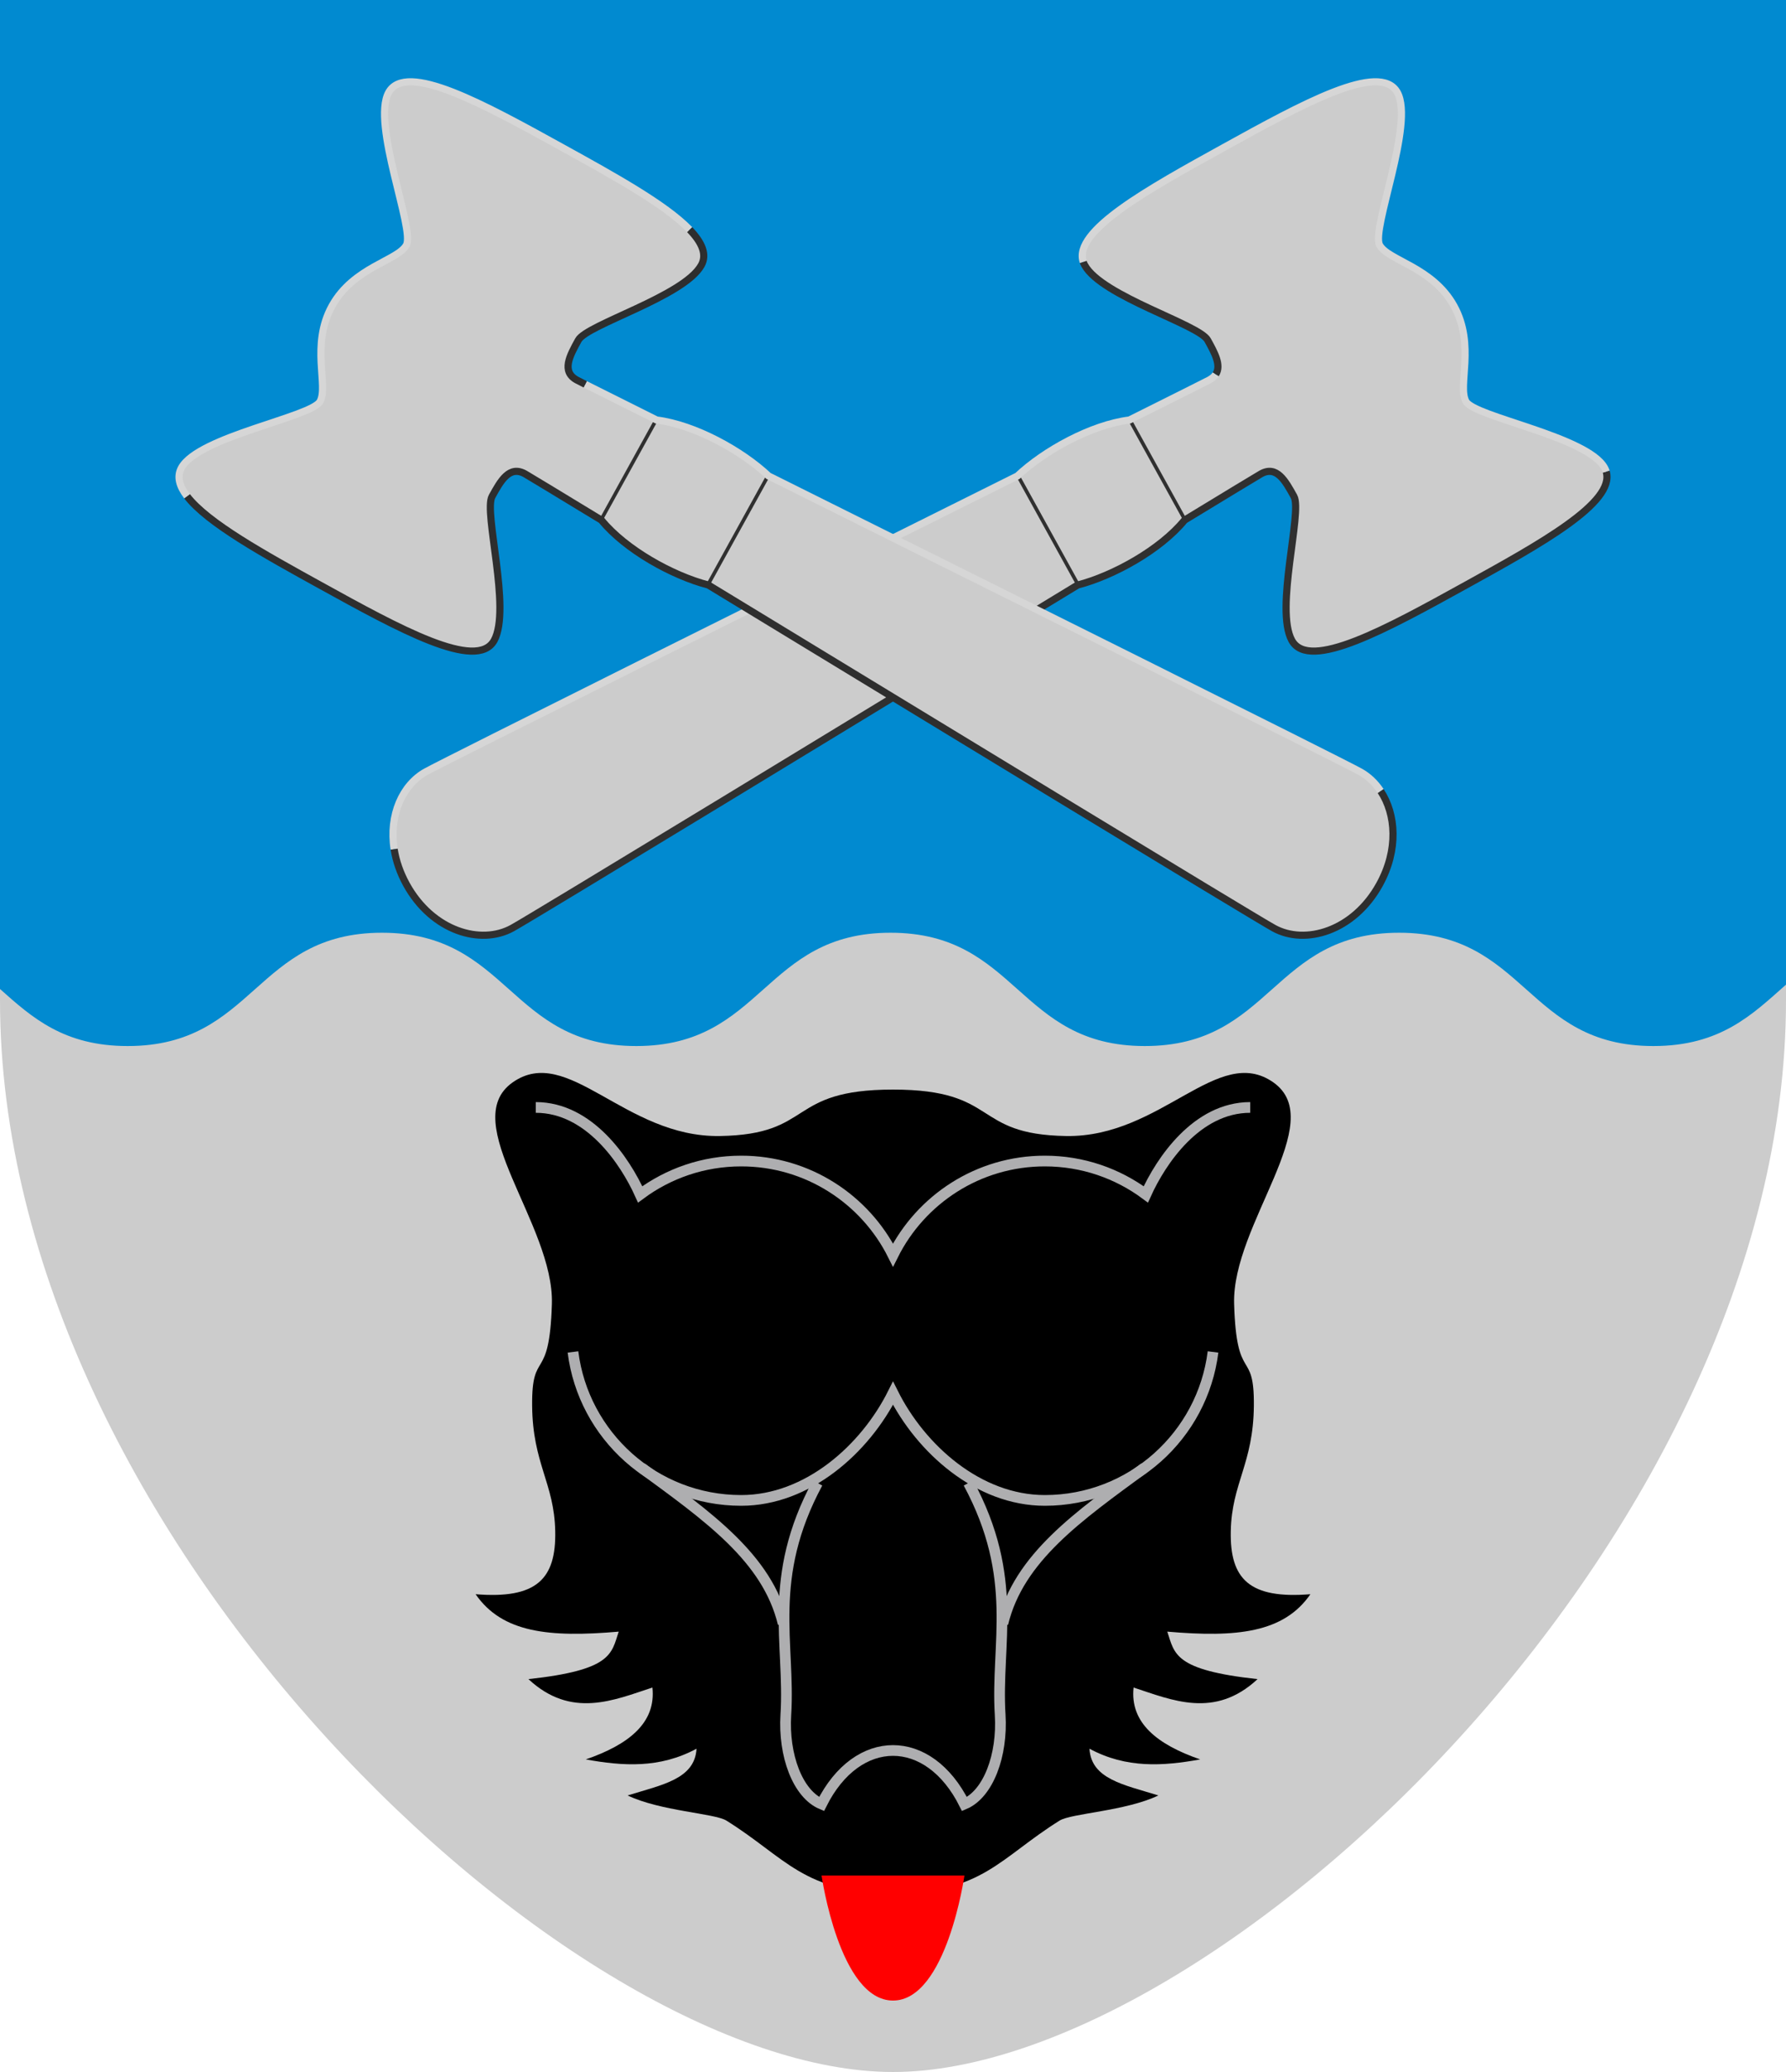
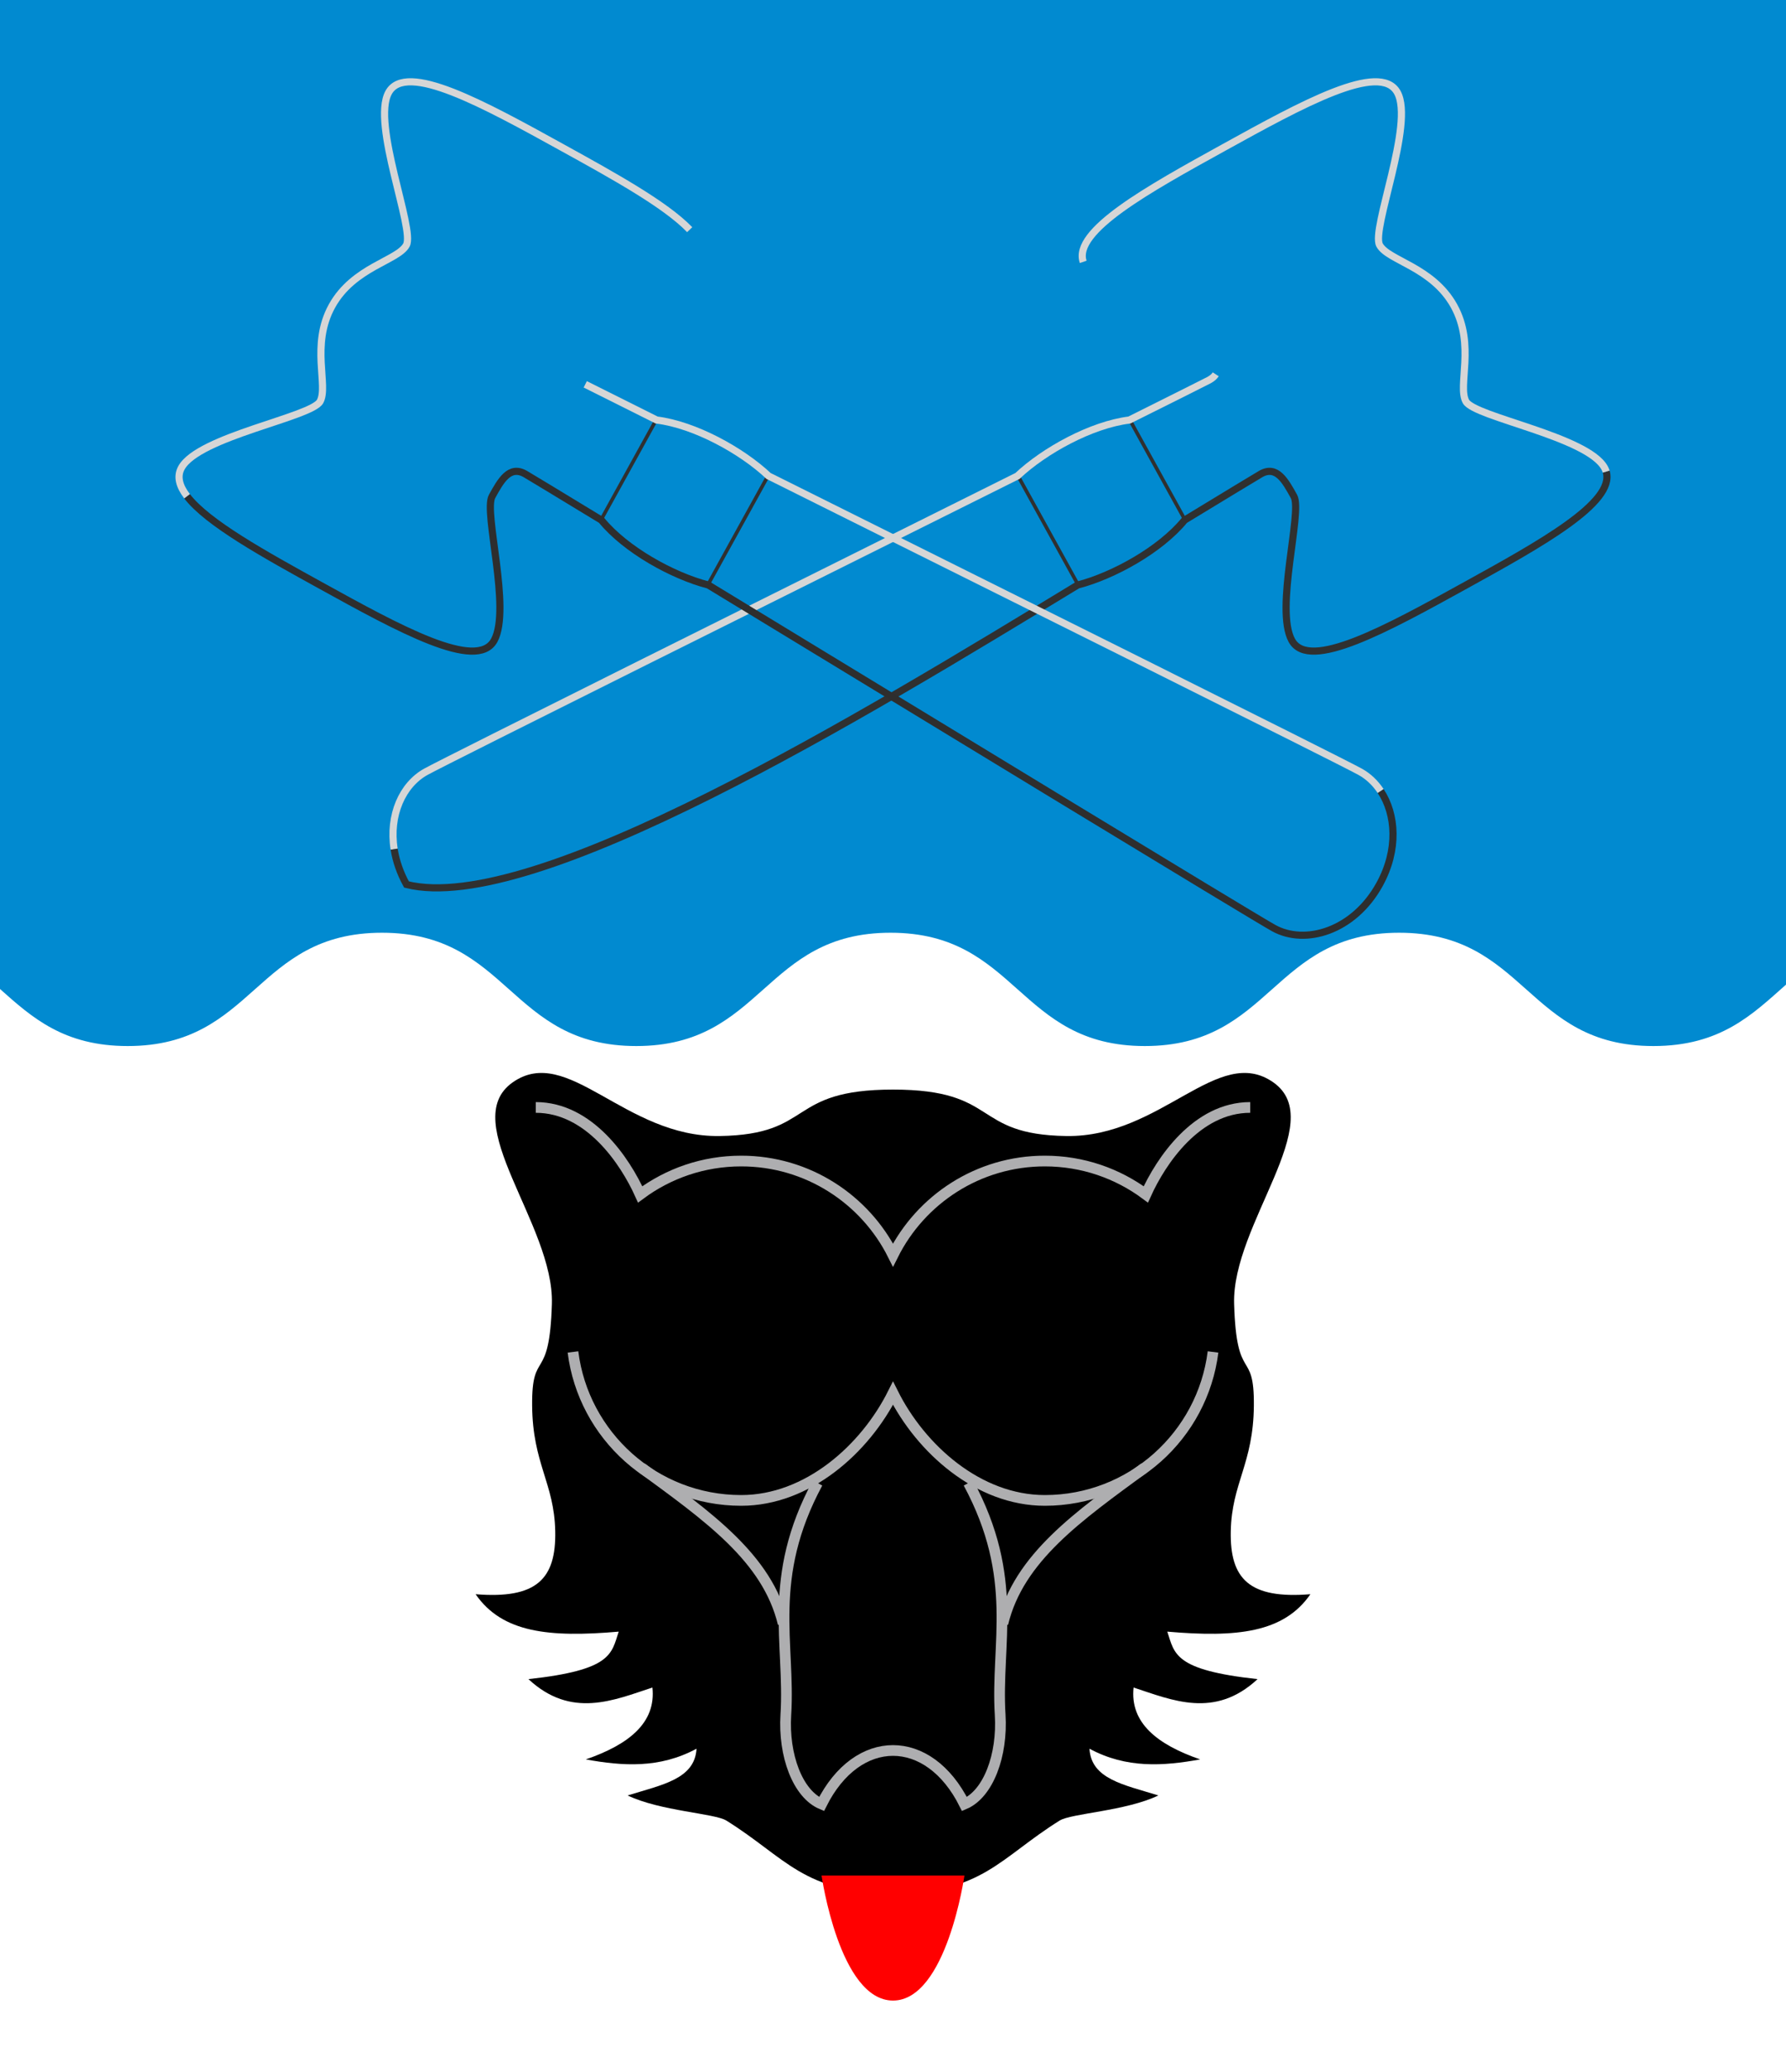
<svg xmlns="http://www.w3.org/2000/svg" xmlns:ns1="http://sodipodi.sourceforge.net/DTD/sodipodi-0.dtd" xmlns:ns2="http://www.inkscape.org/namespaces/inkscape" xmlns:xlink="http://www.w3.org/1999/xlink" version="1.0" width="500" height="580" id="svg2" ns1:version="0.32" ns2:version="0.46" ns1:docname="Kauhajoki.vaakuna.svg" ns2:output_extension="org.inkscape.output.svg.inkscape">
  <ns1:namedview ns2:window-height="669" ns2:window-width="640" ns2:pageshadow="2" ns2:pageopacity="0.0" guidetolerance="10.0" gridtolerance="10.0" objecttolerance="10.0" borderopacity="1.0" bordercolor="#666666" pagecolor="#ffffff" id="base" showgrid="false" ns2:zoom="0.79655172" ns2:cx="250" ns2:cy="290" ns2:window-x="92" ns2:window-y="63" ns2:current-layer="svg2" />
  <defs id="defs7">
    <ns2:perspective ns1:type="inkscape:persp3d" ns2:vp_x="0 : 290 : 1" ns2:vp_y="0 : 1000 : 0" ns2:vp_z="500 : 290 : 1" ns2:persp3d-origin="250 : 193.33333 : 1" id="perspective38" />
    <linearGradient id="linearGradient5679">
      <stop style="stop-color: black; stop-opacity: 0;" offset="0" id="stop5681" />
      <stop style="stop-color: black; stop-opacity: 0.498;" offset="0.5" id="stop5687" />
      <stop style="stop-color: black; stop-opacity: 0;" offset="1" id="stop5683" />
    </linearGradient>
    <linearGradient x1="-510" y1="83.828" x2="-490" y2="83.828" id="linearGradient1965" xlink:href="#linearGradient5679" gradientUnits="userSpaceOnUse" />
  </defs>
  <g id="layer1" />
  <g id="layer2">
-     <path d="M 0,0 L 500,0 L 500,280 C 500,430 340,580 250,580 C 160,580 9.1845477e-15,430 0,280 L 0,0 z " style="fill:#cccccc;fill-opacity:1;fill-rule:evenodd;stroke:none;stroke-width:1px;stroke-linecap:butt;stroke-linejoin:miter;stroke-opacity:1" id="path2078" />
    <g transform="translate(675, 290)" id="g2097">
      <path d="M -425,240 C -450,240 -455,230 -471.646,219.621 C -474.91,217.587 -490.162,216.975 -499.293,212.586 C -489.595,209.571 -480.505,208.03 -480,199.5 C -490.333,205.089 -500.667,204.367 -511,202.5 C -498.888,198.32 -491.297,192.202 -492.354,182.379 C -503.122,185.901 -515.05,191.21 -527.061,180.025 C -503.66,177.48 -503.848,172.953 -501.793,166.732 C -521.26,168.423 -534.397,167.06 -541.854,156.257 C -524.819,157.633 -519.277,152.059 -519.561,138.586 C -519.844,125.112 -525.879,119.75 -526.025,103.5 C -526.172,87.243 -521.164,97.625 -520.5,75 C -519.836,52.729 -547.139,24.043 -531.5,13 C -516.026,2.073 -500.133,28.414 -473.5,28 C -446.875,27.586 -455,15 -425,15 C -395,15 -403.125,27.586 -376.5,28 C -349.867,28.414 -333.974,2.073 -318.5,13 C -302.861,24.043 -330.164,52.729 -329.5,75 C -328.836,97.625 -323.828,87.243 -323.975,103.5 C -324.121,119.75 -330.156,125.112 -330.439,138.586 C -330.723,152.059 -325.181,157.633 -308.146,156.257 C -315.603,167.06 -328.74,168.423 -348.207,166.732 C -346.152,172.953 -346.34,177.48 -322.939,180.025 C -334.95,191.21 -346.878,185.901 -357.646,182.379 C -358.703,192.202 -351.112,198.32 -339,202.5 C -349.333,204.367 -359.667,205.089 -370,199.5 C -369.495,208.03 -360.405,209.571 -350.707,212.586 C -359.838,216.975 -375.09,217.587 -378.354,219.621 C -395,230 -400,240 -425,240 z " style="fill: black; fill-opacity: 1; fill-rule: evenodd; stroke: none; stroke-width: 1px; stroke-linecap: butt; stroke-linejoin: miter; stroke-opacity: 1;" id="path2874" />
      <path d="M -325,20 C -340,20 -350,35 -354.219,44.344 C -362.123,38.472 -371.905,35 -382.5,35 C -401.106,35 -417.208,45.72 -425,61.312 C -432.792,45.72 -448.894,35 -467.5,35 C -478.095,35 -487.877,38.472 -495.781,44.344 C -500,35 -510,20 -525,20 M -514.594,88.438 C -511.661,111.85 -491.703,130 -467.5,130 C -448.894,130 -432.792,115.592 -425,100 C -417.208,115.592 -401.106,130 -382.5,130 C -358.297,130 -338.339,111.85 -335.406,88.438" style="overflow: visible; marker: none; color: black; fill: none; fill-opacity: 0.75; fill-rule: evenodd; stroke: rgb(174, 174, 176); stroke-width: 3; stroke-linecap: butt; stroke-linejoin: miter; stroke-miterlimit: 4; stroke-dasharray: none; stroke-dashoffset: 0pt; stroke-opacity: 1; visibility: visible; display: inline;" id="path4661" />
      <path d="M -495.375,120.875 C -476.945,134.421 -460.18,146.04 -455.75,164.5" style="fill: none; fill-opacity: 0.75; fill-rule: evenodd; stroke: rgb(174, 174, 176); stroke-width: 3; stroke-linecap: butt; stroke-linejoin: miter; stroke-miterlimit: 4; stroke-dasharray: none; stroke-opacity: 1;" id="path4678" />
      <path d="M -403.875,125.125 C -389.534,151.776 -396.25,169.976 -395,190 C -394.289,201.388 -398.336,212.177 -405,215 C -415,195 -435,195 -445,215 C -451.664,212.177 -455.711,201.388 -455,190 C -453.75,169.976 -460.466,151.776 -446.125,125.125" style="fill: none; fill-opacity: 0.75; fill-rule: evenodd; stroke: rgb(174, 174, 176); stroke-width: 3; stroke-linecap: butt; stroke-linejoin: miter; stroke-miterlimit: 4; stroke-dasharray: none; stroke-opacity: 1;" id="path4676" />
      <path d="M -354.625,120.875 C -373.055,134.421 -389.82,146.04 -394.25,164.5" style="fill: none; fill-opacity: 0.75; fill-rule: evenodd; stroke: rgb(174, 174, 176); stroke-width: 3; stroke-linecap: butt; stroke-linejoin: miter; stroke-miterlimit: 4; stroke-dasharray: none; stroke-opacity: 1;" id="path4688" />
    </g>
    <path d="M 230,525 C 230,525 235,560 250,560 C 265,560 270,525 270,525 L 230,525 z " style="fill: red; fill-opacity: 1; fill-rule: evenodd; stroke: none; stroke-width: 1px; stroke-linecap: butt; stroke-linejoin: miter; stroke-opacity: 1;" id="path2124" />
    <path d="M 0,0 L 0,276.844 C 8.949,284.82 17.853,292.812 35.75,292.812 C 71.344,292.812 71.343,261.094 106.938,261.094 C 142.532,261.094 142.531,292.812 178.125,292.812 C 213.719,292.812 213.718,261.094 249.312,261.094 C 284.907,261.094 284.906,292.812 320.5,292.812 C 356.094,292.812 356.093,261.094 391.688,261.094 C 427.282,261.094 427.281,292.812 462.875,292.812 C 481.68,292.812 490.567,283.979 500,275.625 L 500,0 L 0,0 z " style="fill: rgb(1, 138, 208); fill-opacity: 1; fill-rule: evenodd; stroke: none; stroke-width: 1.344px; stroke-linecap: butt; stroke-linejoin: miter; stroke-opacity: 1;" id="path1987" />
    <g transform="matrix(0.483, 0.875, -0.875, 0.483, 676.057, 479.738)" id="g1958">
-       <path d="M -535,30 C -545,30 -545,55 -545,80 C -545,105 -545,130 -535,130 C -525,130 -505,110 -500,110 C -495,110 -490,110 -490,115 C -490,115.931 -490.436,126.337 -491,140 C -495,150 -495,165 -492.438,175 C -495.393,245.268 -500,353.143 -500,360 C -500,370 -490,380 -475,380 C -460,380 -450,370 -450,360 C -450,353.143 -454.607,245.268 -457.562,175 C -455,165 -455,150 -459,140 C -459.564,126.337 -460,115.931 -460,115 C -460,110 -455,110 -450,110 C -445,110 -425,130 -415,130 C -405,130 -405,105 -405,80 C -405,55 -405,30 -415,30 C -425,30 -445,55 -450,55 C -455,55 -462.5,45 -475,45 C -487.5,45 -495,55 -500,55 C -505,55 -525,30 -535,30 z " style="fill:#cccccc;fill-opacity:1;fill-rule:evenodd;stroke:none;stroke-width:1px;stroke-linecap:butt;stroke-linejoin:miter;stroke-opacity:1" id="path4787" />
      <path d="M -510,47.656 L -510,115.844 C -505.513,112.553 -501.79,110 -500,110 C -495,110 -490,110 -490,115 L -490,49.812 C -494.212,52.373 -497.438,55 -500,55 C -501.791,55 -505.51,51.773 -510,47.656 z M -490,115 C -490,115.27 -490.132,118.485 -490.188,120 L -490,120 L -490,115 z " style="overflow: visible; marker: none; opacity: 1; color: black; fill: url(#linearGradient1965) rgb(0, 0, 0); fill-opacity: 1; fill-rule: evenodd; stroke: none; stroke-width: 3; stroke-linecap: butt; stroke-linejoin: miter; stroke-miterlimit: 4; stroke-dasharray: none; stroke-dashoffset: 0pt; stroke-opacity: 1; visibility: visible; display: inline;" id="rect4789" />
      <use transform="matrix(-1, 0, 0, 1, -950, 0)" id="use5689" x="0" y="0" width="500" height="580" xlink:href="#rect4789" />
      <path d="M -490.663,140 L -459.337,140" style="fill: none; fill-opacity: 0.75; fill-rule: evenodd; stroke: rgb(48, 48, 48); stroke-width: 1px; stroke-linecap: butt; stroke-linejoin: miter; stroke-opacity: 1;" id="path5691" />
      <path d="M -492.254,175 L -457.79,175" style="fill: none; fill-opacity: 0.75; fill-rule: evenodd; stroke: rgb(48, 48, 48); stroke-width: 1px; stroke-linecap: butt; stroke-linejoin: miter; stroke-opacity: 1;" id="path5693" />
    </g>
    <path d="M 340.354,104.774 C 339.967,105.368 339.377,105.903 338.538,106.367 C 337.723,106.817 328.402,111.465 316.169,117.575 C 305.481,118.907 292.35,126.157 284.834,133.234 C 221.892,164.611 125.228,212.721 119.226,216.035 C 112.682,219.648 108.839,228.153 110.344,237.703" style="fill: none; fill-opacity: 1; fill-rule: evenodd; stroke: rgb(214, 214, 214); stroke-width: 2; stroke-linecap: butt; stroke-linejoin: miter; stroke-miterlimit: 4; stroke-dasharray: none; stroke-opacity: 1;" id="path1897" />
-     <path d="M 110.344,237.703 C 110.852,240.928 111.971,244.272 113.801,247.588 C 121.052,260.719 134.639,264.64 143.394,259.806 C 149.396,256.492 241.606,200.316 301.691,163.765 C 311.684,161.174 324.816,153.924 331.636,145.589 C 343.324,138.491 352.224,133.079 353.039,132.629 C 357.416,130.213 359.833,134.59 362.249,138.967 C 364.666,143.344 356.825,170.519 361.658,179.274 C 366.492,188.028 388.377,175.944 410.263,163.86 C 431.262,152.266 452.26,140.672 449.658,132.018" style="fill: none; fill-opacity: 1; fill-rule: evenodd; stroke: rgb(48, 48, 48); stroke-width: 2; stroke-linecap: butt; stroke-linejoin: miter; stroke-miterlimit: 4; stroke-dasharray: none; stroke-opacity: 1;" id="path3701" />
+     <path d="M 110.344,237.703 C 110.852,240.928 111.971,244.272 113.801,247.588 C 149.396,256.492 241.606,200.316 301.691,163.765 C 311.684,161.174 324.816,153.924 331.636,145.589 C 343.324,138.491 352.224,133.079 353.039,132.629 C 357.416,130.213 359.833,134.59 362.249,138.967 C 364.666,143.344 356.825,170.519 361.658,179.274 C 366.492,188.028 388.377,175.944 410.263,163.86 C 431.262,152.266 452.26,140.672 449.658,132.018" style="fill: none; fill-opacity: 1; fill-rule: evenodd; stroke: rgb(48, 48, 48); stroke-width: 2; stroke-linecap: butt; stroke-linejoin: miter; stroke-miterlimit: 4; stroke-dasharray: none; stroke-opacity: 1;" id="path3701" />
    <use transform="matrix(-1, 0, 0, 1, 500, 0)" id="use1983" x="0" y="0" width="500" height="580" xlink:href="#g1958" style="fill:#cccccc" />
    <path d="M 386.511,221.419 C 390.812,227.904 391.564,237.871 386.199,247.588 C 378.948,260.719 365.361,264.64 356.606,259.806 C 350.604,256.492 258.394,200.316 198.309,163.765 C 188.316,161.174 175.184,153.924 168.364,145.589 C 156.676,138.491 147.776,133.079 146.961,132.629 C 142.584,130.213 140.167,134.59 137.751,138.967 C 135.334,143.344 143.175,170.519 138.342,179.274 C 133.508,188.028 111.623,175.944 89.737,163.86 C 73.914,155.123 58.09,146.387 52.365,138.908" style="fill: none; fill-opacity: 1; fill-rule: evenodd; stroke: rgb(46, 46, 46); stroke-width: 2; stroke-linecap: butt; stroke-linejoin: miter; stroke-miterlimit: 4; stroke-dasharray: none; stroke-opacity: 1;" id="path3688" />
-     <path d="M 303.249,73.305 C 303.354,73.615 303.489,73.921 303.656,74.223 C 308.489,82.977 335.665,90.818 338.081,95.196 C 340.035,98.733 341.988,102.271 340.354,104.774" style="fill: none; fill-opacity: 1; fill-rule: evenodd; stroke: rgb(48, 48, 48); stroke-width: 2; stroke-linecap: butt; stroke-linejoin: miter; stroke-miterlimit: 4; stroke-dasharray: none; stroke-opacity: 1;" id="path3706" />
    <path d="M 449.658,132.018 C 449.549,131.653 449.397,131.293 449.201,130.938 C 444.367,122.184 412.814,116.759 410.398,112.382 C 407.981,108.005 413.11,96.606 407.068,85.663 C 401.026,74.72 388.647,72.988 386.23,68.611 C 383.813,64.234 396.031,34.641 391.198,25.887 L 391.198,25.887 C 386.364,17.133 364.479,29.217 342.593,41.301 C 321.463,52.968 300.333,64.634 303.249,73.305" style="fill: none; fill-opacity: 1; fill-rule: evenodd; stroke: rgb(214, 214, 214); stroke-width: 2; stroke-linecap: butt; stroke-linejoin: miter; stroke-miterlimit: 4; stroke-dasharray: none; stroke-opacity: 1;" id="path3704" />
    <path d="M 52.365,138.908 C 50.172,136.043 49.46,133.363 50.799,130.938 C 55.633,122.184 87.186,116.759 89.602,112.382 C 92.019,108.005 86.89,96.606 92.932,85.663 C 98.974,74.72 111.353,72.988 113.77,68.611 C 116.187,64.234 103.969,34.641 108.802,25.887 L 108.802,25.887 C 113.636,17.133 135.521,29.217 157.407,41.301 C 171.87,49.287 186.333,57.272 193.085,64.297" style="fill: none; fill-opacity: 1; fill-rule: evenodd; stroke: rgb(214, 214, 214); stroke-width: 2; stroke-linecap: butt; stroke-linejoin: miter; stroke-miterlimit: 4; stroke-dasharray: none; stroke-opacity: 1;" id="path2794" />
    <path d="M 163.845,107.582 C 167.485,109.415 174.878,113.104 183.831,117.575 C 194.519,118.907 207.65,126.157 215.166,133.234 C 278.108,164.611 374.772,212.721 380.774,216.035 C 383.051,217.292 385,219.14 386.511,221.419" style="fill: none; fill-opacity: 1; fill-rule: evenodd; stroke: rgb(214, 214, 214); stroke-width: 2; stroke-linecap: butt; stroke-linejoin: miter; stroke-miterlimit: 4; stroke-dasharray: none; stroke-opacity: 1;" id="path3686" />
-     <path d="M 193.085,64.297 C 196.55,67.902 197.984,71.254 196.344,74.223 C 191.511,82.977 164.335,90.818 161.919,95.196 C 159.502,99.573 157.085,103.95 161.462,106.367 C 161.681,106.487 162.511,106.91 163.845,107.582" style="fill: none; fill-opacity: 1; fill-rule: evenodd; stroke: rgb(46, 46, 46); stroke-width: 2; stroke-linecap: butt; stroke-linejoin: miter; stroke-miterlimit: 4; stroke-dasharray: none; stroke-opacity: 1;" id="path2787" />
  </g>
</svg>